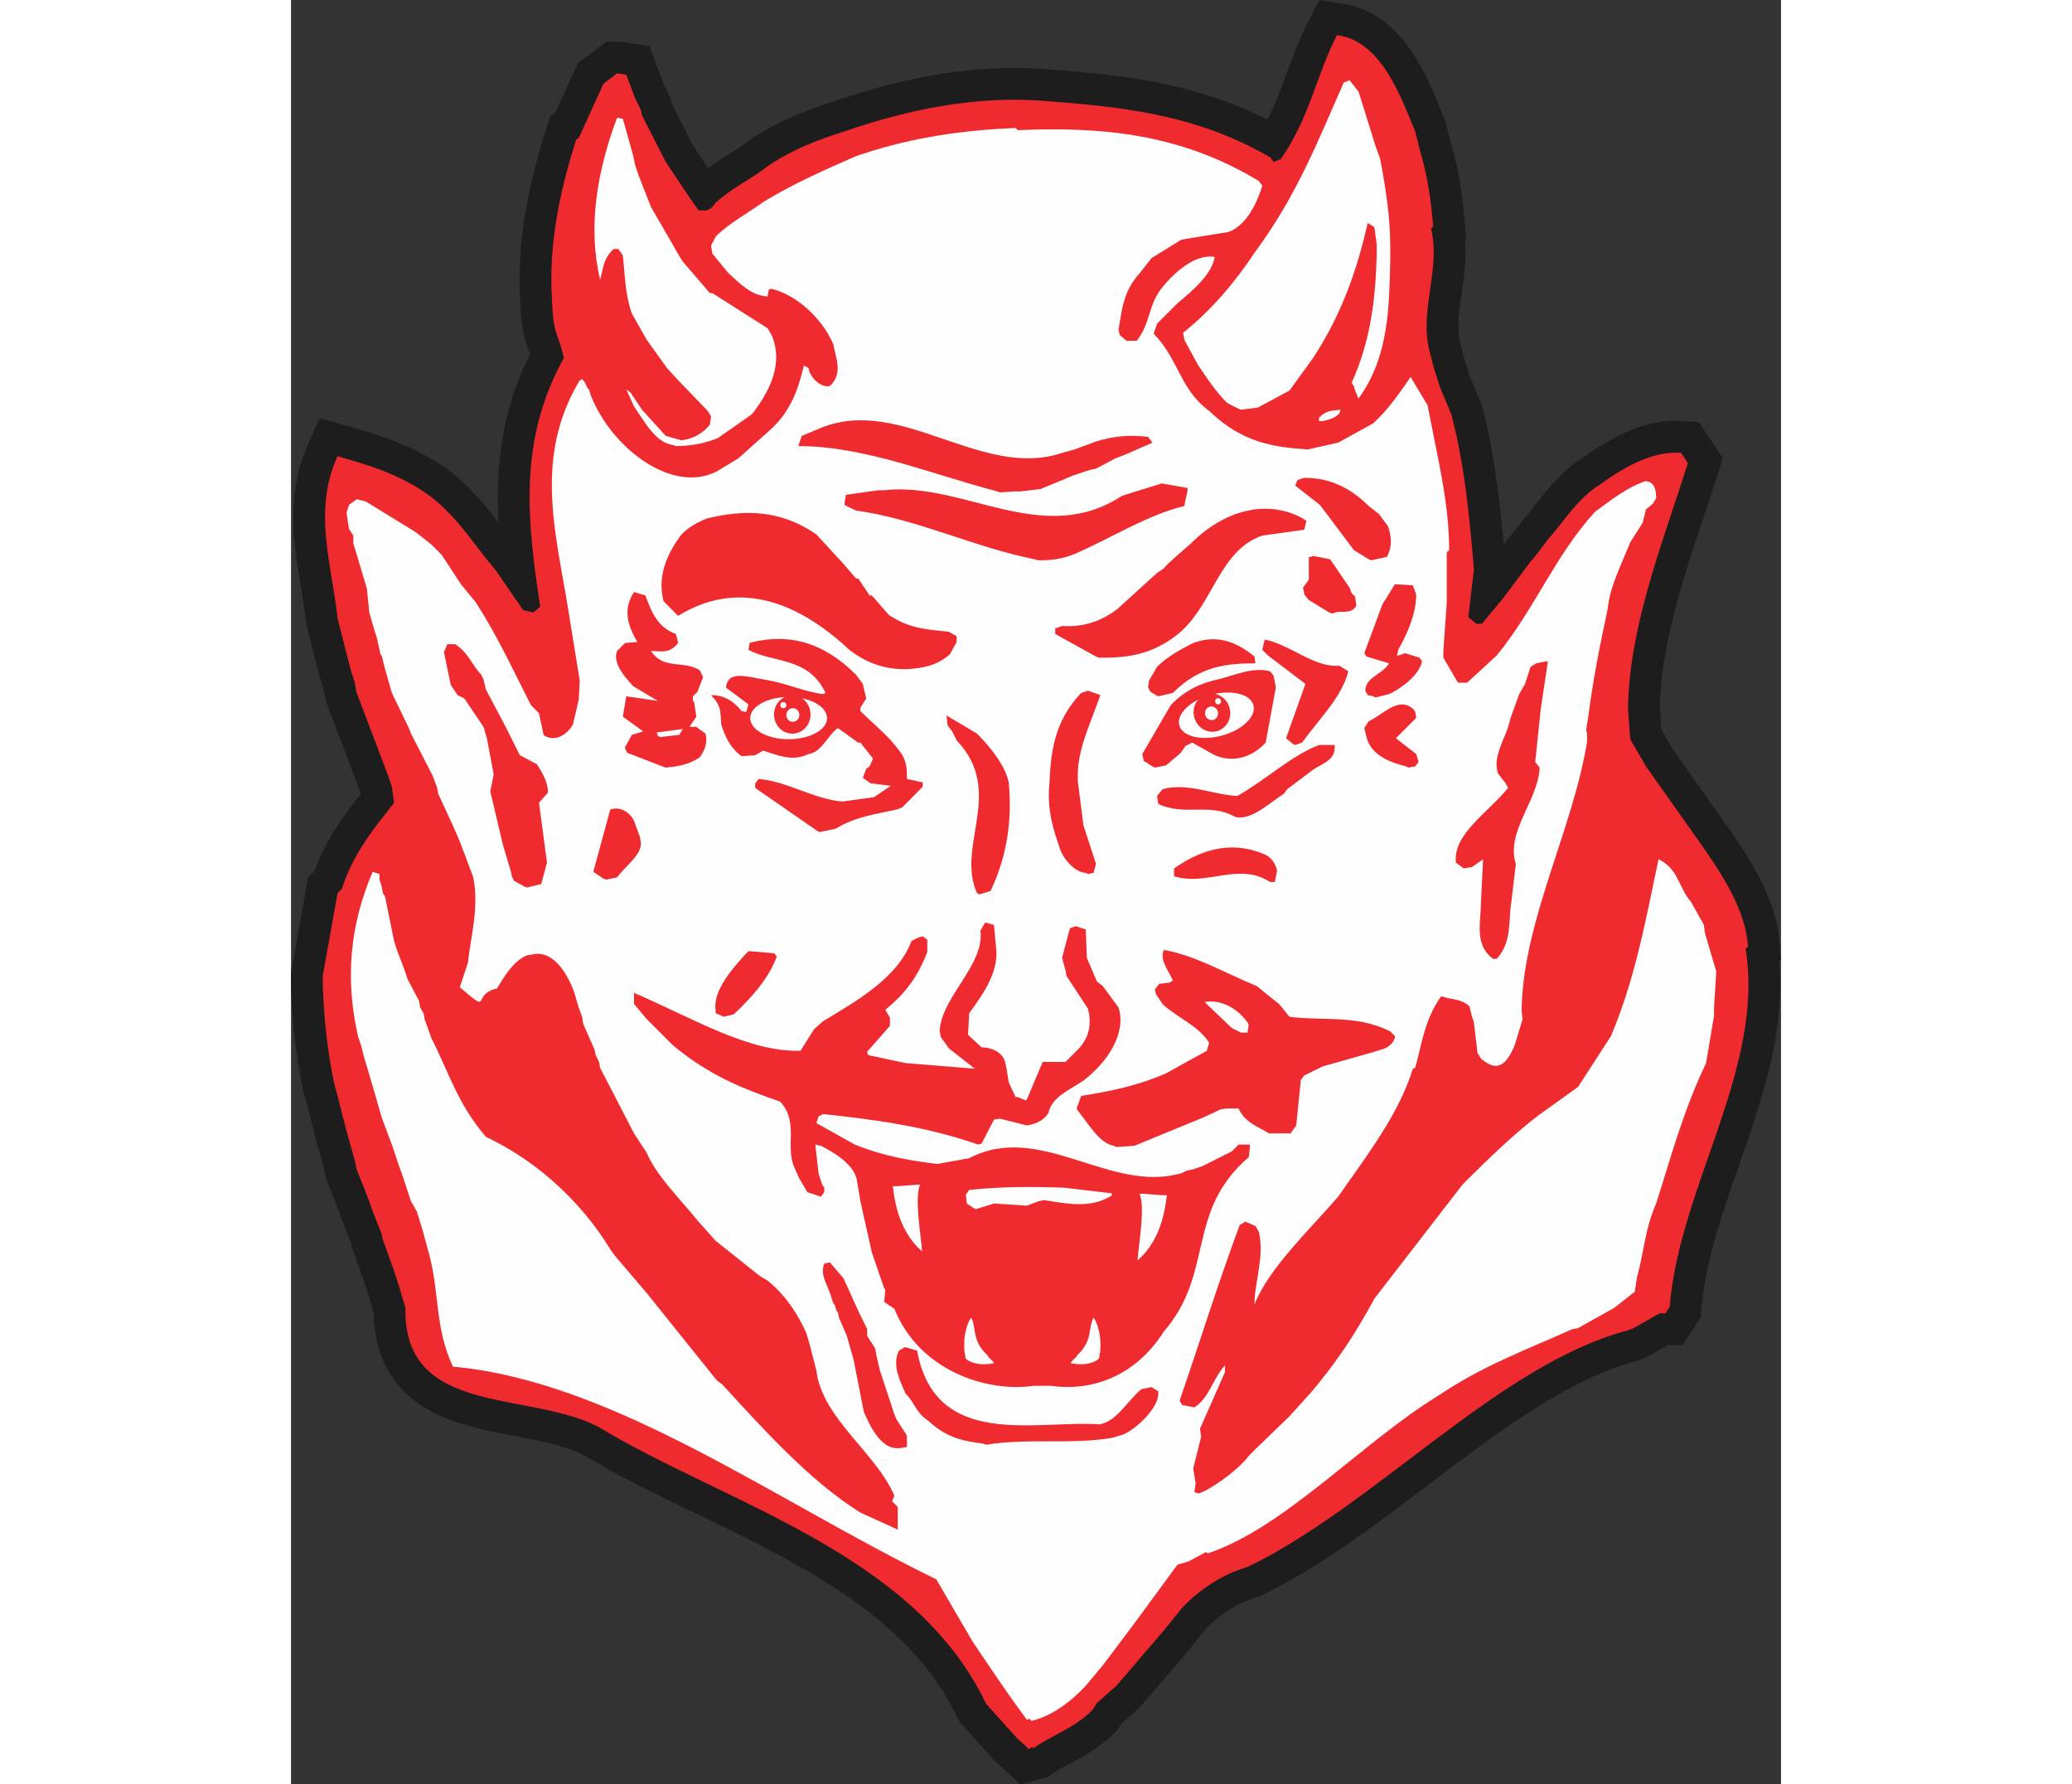
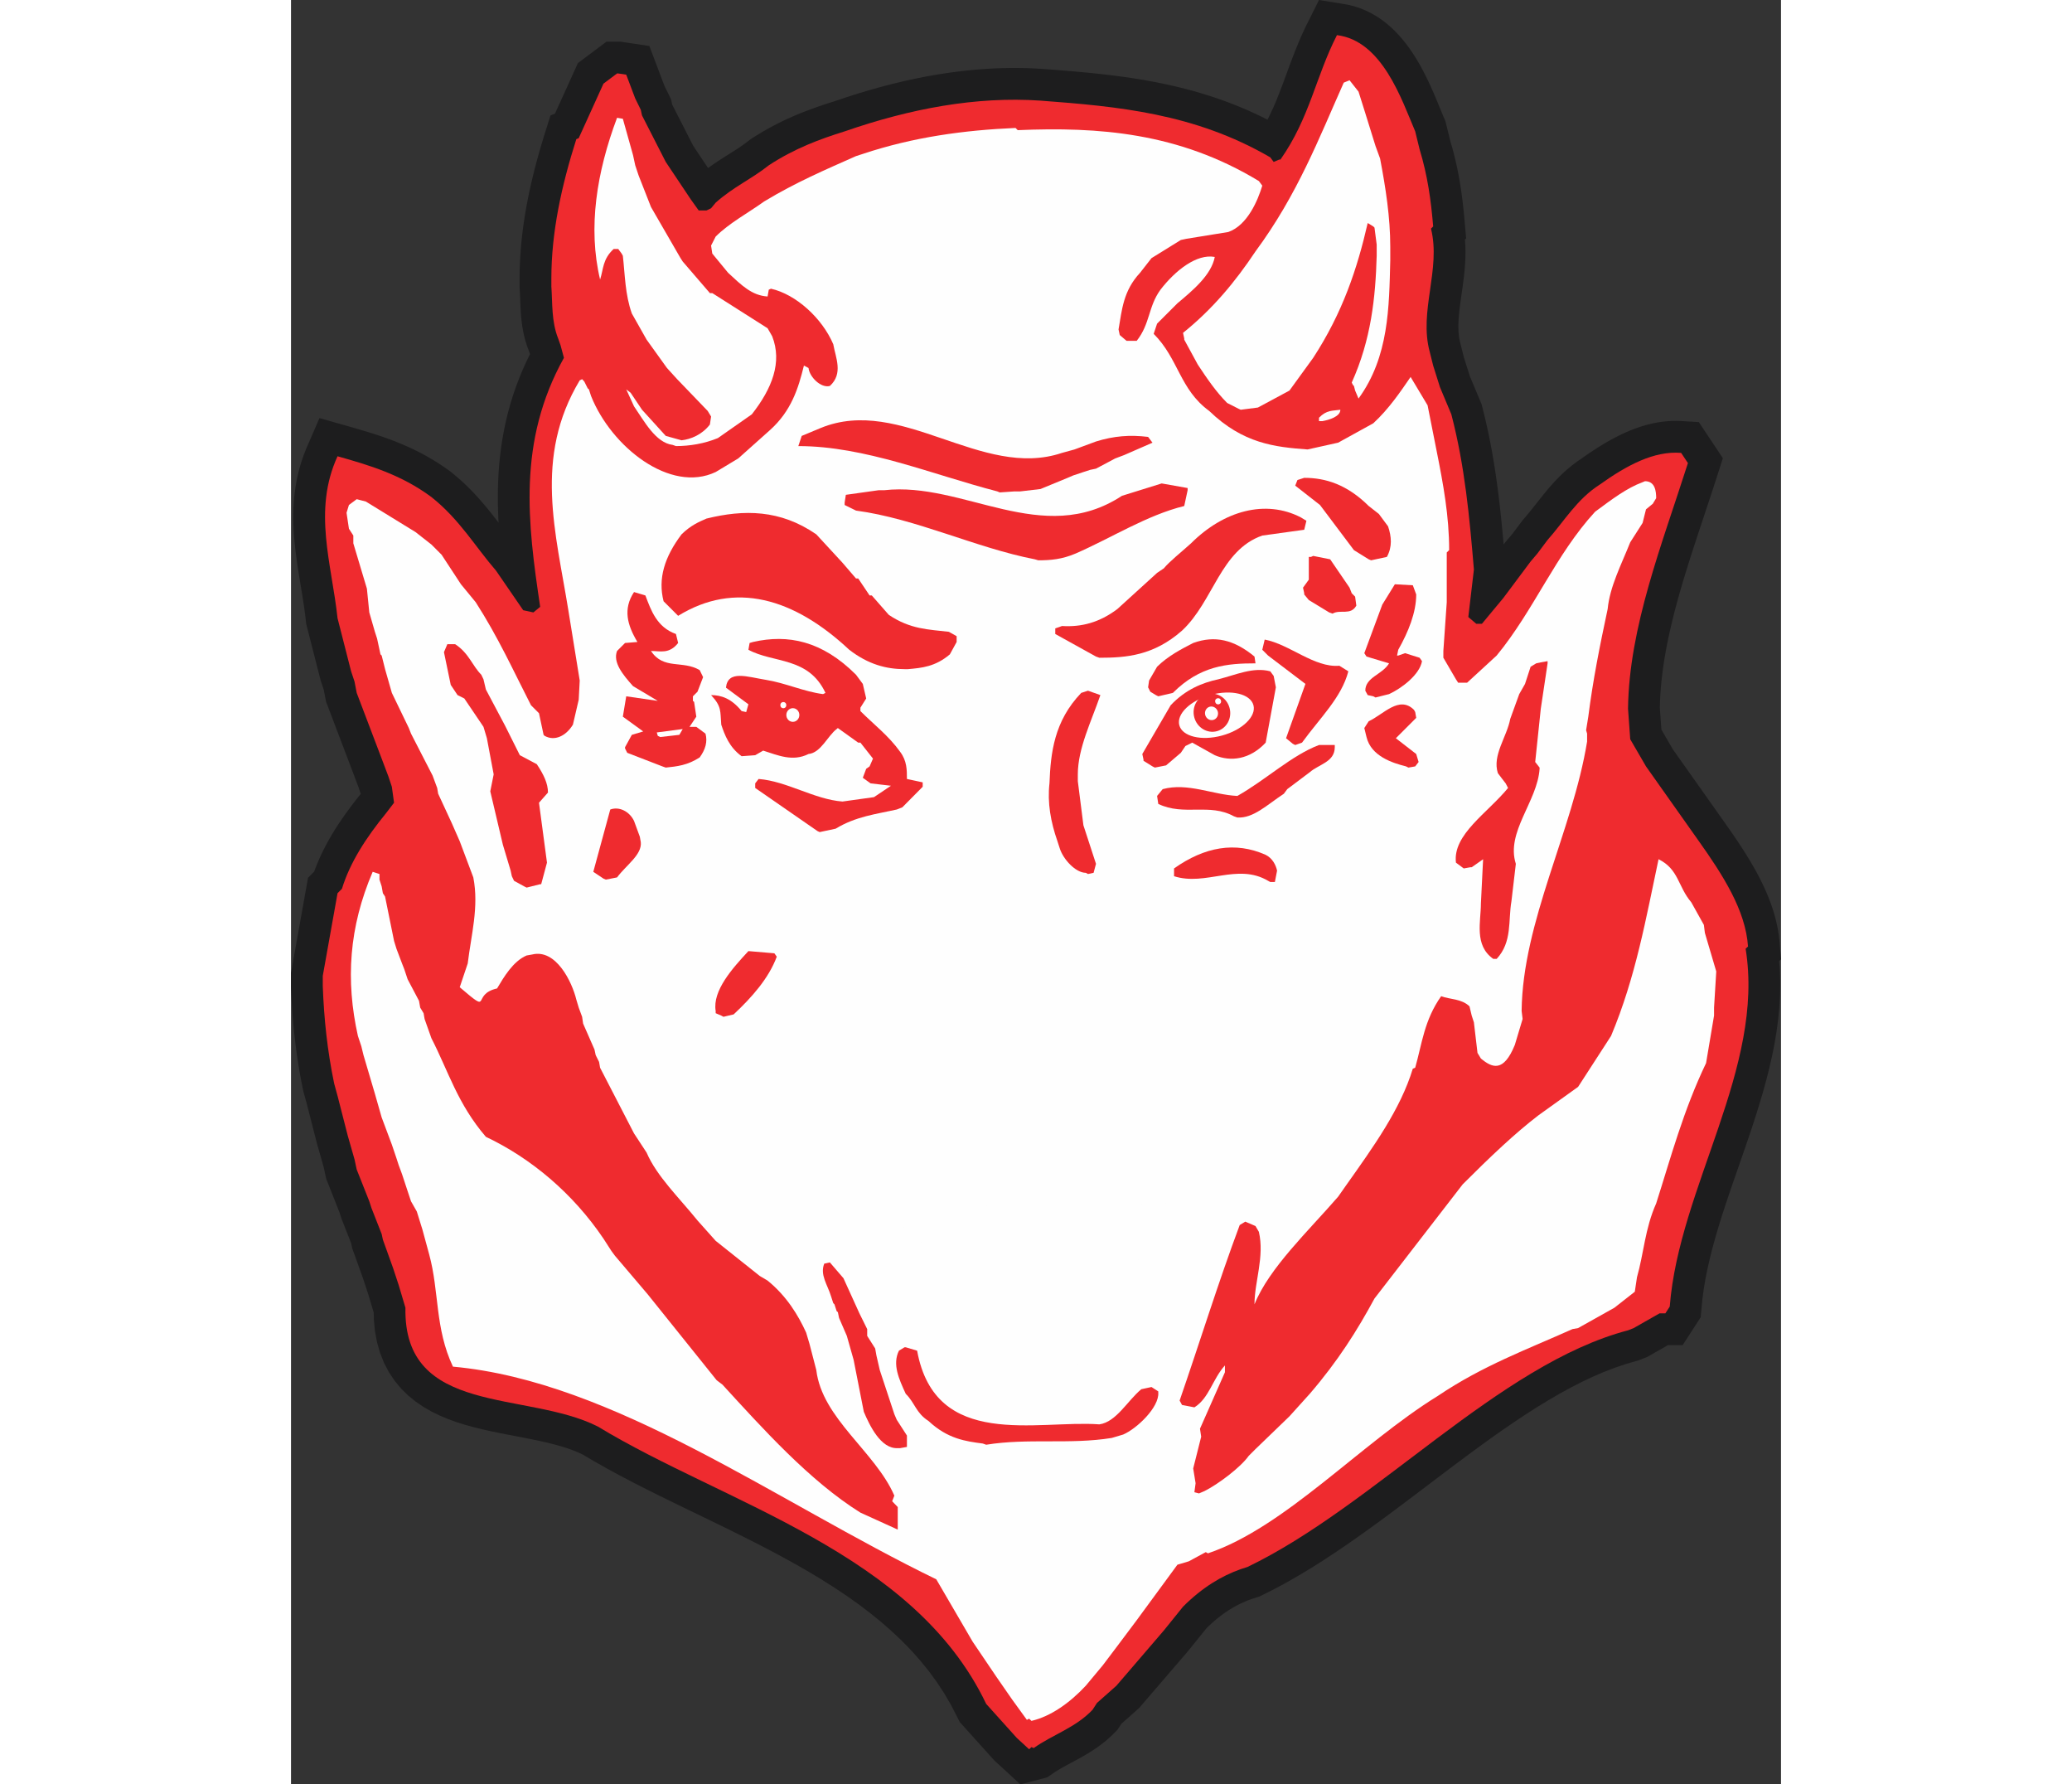
<svg xmlns="http://www.w3.org/2000/svg" xml:space="preserve" width="7.848in" height="6.757in" version="1.1" style="shape-rendering:geometricPrecision; text-rendering:geometricPrecision; image-rendering:optimizeQuality; fill-rule:evenodd; clip-rule:evenodd" viewBox="0 0 7847.73 9396.05">
  <rect x="0" y="0" width="7847.73" height="9396.05" fill="#333333" stroke="none" />
  <defs>
    <style type="text/css">
   
    .fil2 {fill:#FEFEFE}
    .fil0 {fill:#1D1D1E}
    .fil1 {fill:#EF2B2F}
   
  </style>
  </defs>
  <g id="Layer_x0020__x0028_Black_x0020_and_x0020_White_x0029_">
    <g id="_2008404823984">
      <polygon class="fil0" points="3.18,5266.04 2.31,5249.07 1.51,5232.22 0.8,5215.37 -0,5195.58 -0,5123.77 89.68,4622.08 122.1,4589.68 124.02,4584.21 129.82,4568.73 135.87,4553.41 142.12,4538.29 148.63,4523.21 155.4,4508.15 162.42,4493.2 169.61,4478.46 177,4463.82 184.61,4449.29 192.45,4434.77 200.45,4420.43 208.63,4406.18 217.02,4391.99 225.6,4377.84 234.32,4363.86 243.2,4349.93 252.31,4336.02 261.52,4322.27 270.89,4308.57 280.4,4294.97 290.05,4281.39 299.89,4267.84 309.79,4254.43 319.88,4241 330.13,4227.62 340.42,4214.37 350.83,4201.17 361.41,4187.92 367.36,4180.58 355.58,4145.28 321.05,4053.82 309.53,4023.48 184.54,3694.56 172.31,3631.2 156.02,3582.33 80.19,3285.69 75.97,3248.64 72.81,3223.88 69.35,3198.88 65.58,3173.51 61.6,3147.83 57.41,3121.86 53.1,3095.56 48.69,3068.86 44.27,3041.88 39.89,3014.59 35.61,2987.02 31.47,2959.05 27.56,2930.78 23.91,2902.14 20.63,2873.2 17.75,2843.79 15.39,2814.07 13.57,2784.07 12.44,2753.64 12,2722.79 12.41,2691.65 13.69,2660.22 15.94,2628.42 19.26,2596.25 23.74,2563.84 29.42,2531.18 36.42,2498.39 44.75,2465.37 54.56,2432.25 65.83,2399.09 78.66,2365.88 150.02,2201.53 306.66,2246.07 322.57,2250.6 338.57,2255.2 354.74,2259.88 370.98,2264.66 387.28,2269.52 403.82,2274.53 420.41,2279.67 437.14,2284.99 453.96,2290.46 470.78,2296.09 487.76,2301.91 504.85,2307.97 522.02,2314.24 539.29,2320.77 556.61,2327.55 574.04,2334.63 591.49,2341.97 608.97,2349.58 626.55,2357.53 644.2,2365.84 661.83,2374.46 679.47,2383.42 697.18,2392.75 714.96,2402.53 732.65,2412.64 750.39,2423.19 768.11,2434.14 785.9,2445.57 803.61,2457.44 821.24,2469.73 841.32,2484.26 859.93,2499.38 875.73,2512.72 891.05,2526.14 905.91,2539.63 920.35,2553.24 934.34,2566.85 947.9,2580.5 961.01,2594.11 973.84,2607.82 986.29,2621.49 998.3,2635.06 1010.01,2648.57 1021.5,2662.13 1032.64,2675.59 1043.51,2688.93 1054.08,2702.12 1064.47,2715.25 1074.65,2728.27 1084.71,2741.23 1093.11,2752.17 1091.11,2708.97 1089.83,2665.18 1089.36,2621.15 1089.77,2577 1091.08,2532.54 1093.45,2487.88 1096.85,2443.07 1101.41,2398.12 1107.14,2352.92 1114.18,2307.56 1122.5,2262.09 1132.21,2216.49 1143.39,2170.67 1156.1,2124.81 1170.33,2078.92 1186.19,2032.92 1203.71,1986.89 1222.95,1940.86 1243.91,1894.86 1258.78,1864.83 1249.67,1839.06 1242.42,1819.44 1234.69,1794.75 1228.34,1770.58 1223.14,1746.85 1218.99,1723.62 1215.75,1701.16 1213.27,1679.49 1211.34,1658.35 1209.94,1638.09 1208.86,1618.72 1208.03,1600.07 1207.32,1582.21 1206.7,1565.2 1206.02,1549.13 1205.28,1533.96 1203.97,1513 1203.97,1466.15 1204.15,1441.5 1204.66,1416.33 1205.51,1391.23 1206.68,1366.05 1208.18,1341.02 1209.97,1316.04 1212.07,1291.18 1214.44,1266.19 1217.16,1241.3 1220.1,1216.57 1223.34,1191.82 1226.86,1167 1230.65,1142.37 1234.66,1117.84 1238.92,1093.29 1243.45,1068.66 1248.22,1044.16 1253.19,1019.77 1258.39,995.44 1263.8,971.06 1269.45,946.74 1275.25,922.56 1281.27,898.34 1287.5,874.11 1293.91,849.98 1300.45,825.93 1307.21,801.89 1314.12,777.83 1321.2,753.86 1328.39,729.98 1335.75,706.11 1366.44,608.25 1390.27,598.33 1511.1,332.29 1661.5,219.5 1736.07,219.5 1887.5,242.2 1966.71,451.66 2001.76,522.99 2007.79,551.13 2118.46,767.82 2196.7,884.88 2210.9,874.56 2231.35,860.38 2251.15,847.13 2270.35,834.67 2288.94,822.8 2306.85,811.52 2323.97,800.7 2340.31,790.29 2355.94,780.08 2370.89,770.05 2385.09,760.1 2398.67,750.11 2419.57,733.86 2439.43,721.08 2453.86,712.02 2468.26,703.2 2482.69,694.61 2497.06,686.29 2511.29,678.25 2525.57,670.39 2539.88,662.72 2554.18,655.28 2568.4,648.06 2582.44,641.15 2596.52,634.35 2610.64,627.76 2624.52,621.43 2638.35,615.27 2652.36,609.17 2666.33,603.29 2680.01,597.66 2693.66,592.18 2707.31,586.8 2721,581.57 2734.46,576.52 2747.79,571.63 2761.32,566.76 2774.74,562.06 2788.01,557.47 2801.12,553.04 2814.23,548.66 2827.32,544.41 2840.22,540.23 2853.2,536.1 2863.85,532.74 2895.11,522.08 2928.98,510.86 2962.88,499.98 2996.84,489.41 3030.82,479.24 3064.83,469.38 3098.87,459.91 3133,450.76 3167.13,442.03 3201.27,433.69 3235.45,425.73 3269.7,418.16 3303.94,411.02 3338.26,404.28 3372.52,397.98 3406.89,392.08 3441.29,386.64 3475.66,381.64 3510.05,377.11 3544.52,373.02 3578.99,369.41 3613.44,366.27 3647.91,363.62 3682.51,361.45 3717.03,359.81 3751.53,358.66 3786.05,358.03 3820.65,357.91 3855.2,358.35 3889.73,359.3 3924.29,360.83 3958.88,362.89 3998.32,365.89 4036.6,368.86 4075.07,371.96 4113.72,375.19 4152.5,378.62 4191.45,382.27 4230.49,386.19 4269.77,390.4 4309.17,394.97 4348.66,399.89 4388.26,405.24 4428.1,411.02 4468.04,417.34 4508.08,424.16 4548.23,431.56 4588.55,439.58 4628.97,448.29 4669.48,457.67 4710.05,467.78 4750.75,478.67 4791.51,490.39 4832.31,502.94 4873.19,516.4 4914.17,530.77 4955.16,546.16 4996.16,562.53 5037.14,579.93 5078.15,598.39 5119.19,618.01 5143.05,630.11 5147.79,620.93 5156.61,603.05 5165.12,585.08 5173.39,566.91 5181.44,548.48 5189.3,529.87 5196.96,511.19 5204.5,492.19 5211.97,472.91 5219.39,453.47 5226.73,433.83 5234.1,413.88 5241.53,393.65 5249.06,373.16 5256.68,352.45 5264.46,331.49 5272.43,310.25 5280.68,288.73 5289.16,267.03 5298.01,245.04 5307.19,222.83 5316.78,200.4 5326.81,177.8 5337.33,154.93 5348.41,131.85 5414.55,0 5564.24,24.4 5597.85,32.57 5630.11,43.04 5661.08,55.66 5690.54,70.23 5718.39,86.43 5744.58,104.04 5769.31,122.87 5792.53,142.79 5814.27,163.45 5834.61,184.79 5853.74,206.65 5871.69,229.01 5888.55,251.6 5904.39,274.43 5919.41,297.51 5933.55,320.69 5946.87,343.78 5959.47,366.85 5971.44,389.8 5982.76,412.59 5993.5,435.02 6003.65,457.07 6013.36,478.78 6022.56,500.01 6031.27,520.48 6039.56,540.36 6047.48,559.47 6054.97,577.72 6062.05,594.91 6068.73,610.97 6080.58,638.93 6105.92,742.58 6108.73,752.04 6112.88,766.27 6116.84,780.45 6120.72,794.65 6124.41,808.9 6127.97,822.88 6131.4,836.96 6134.73,851.1 6137.88,865.13 6140.91,879.05 6143.78,892.85 6146.58,906.7 6149.26,920.66 6151.81,934.42 6154.22,948.03 6156.6,961.83 6158.83,975.63 6160.96,989.18 6163,1002.85 6164.97,1016.5 6166.82,1030.13 6168.59,1043.6 6170.28,1057.1 6171.92,1070.63 6173.48,1084.26 6174.93,1097.7 6176.34,1111.03 6177.72,1124.6 6179.01,1138.08 6180.25,1151.4 6181.44,1164.79 6189.34,1255.51 6182.94,1261.92 6183.91,1272.15 6185.36,1298.39 6185.93,1324.06 6185.69,1349.25 6184.8,1373.93 6183.3,1398.15 6181.37,1421.71 6179.06,1444.79 6176.45,1467.41 6173.63,1489.43 6170.74,1510.93 6167.76,1531.98 6164.82,1552.53 6161.93,1572.64 6159.23,1592.13 6156.73,1611.05 6154.49,1629.55 6152.53,1647.52 6150.94,1664.85 6149.72,1681.73 6148.91,1698.06 6148.53,1713.78 6148.61,1728.91 6149.15,1743.49 6150.19,1757.6 6151.7,1771.13 6153.72,1784.16 6156.27,1796.87 6160.33,1813.1 6177,1879.75 6208.91,1981.19 6270.65,2128.47 6280.45,2166.91 6287.12,2194.11 6293.49,2221.25 6299.61,2248.31 6305.44,2275.32 6311.05,2302.27 6316.4,2329.12 6321.51,2355.95 6326.4,2382.78 6331.05,2409.44 6335.5,2436.04 6339.78,2462.66 6343.82,2489.2 6347.73,2515.63 6351.42,2542.04 6355.01,2568.44 6358.38,2594.78 6361.64,2620.99 6364.76,2647.27 6367.75,2673.44 6370.61,2699.56 6373.39,2725.64 6376.05,2751.69 6378.64,2777.73 6381.12,2803.72 6383.55,2829.63 6385.92,2855.52 6386.96,2867.17 6398.04,2852.34 6433.88,2810.17 6487.96,2738.06 6507.18,2715.85 6521.43,2698.74 6535.94,2680.79 6550.76,2662.08 6566.06,2642.69 6581.93,2622.62 6598.52,2601.95 6615.98,2580.8 6634.36,2559.32 6653.92,2537.53 6674.77,2515.66 6697.03,2493.84 6720.83,2472.25 6746.29,2451.09 6773.48,2430.58 6797.47,2414.32 6810.04,2405.44 6824.63,2395.29 6839.24,2385.31 6854.03,2375.41 6868.88,2365.7 6883.85,2356.12 6898.98,2346.7 6914.18,2337.48 6929.58,2328.42 6945.11,2319.57 6960.7,2311 6976.56,2302.58 6992.6,2294.45 7008.7,2286.62 7025.03,2279.07 7041.58,2271.79 7058.36,2264.84 7075.35,2258.25 7092.45,2252.08 7109.9,2246.23 7127.51,2240.86 7145.28,2235.92 7163.33,2231.48 7181.66,2227.51 7200.23,2224.1 7218.92,2221.25 7237.84,2219.01 7257.02,2217.38 7276.43,2216.44 7295.87,2216.2 7315.45,2216.65 7414.94,2222.68 7541.58,2412.67 7503.88,2530.07 7490.61,2570.87 7477.26,2611.55 7463.84,2652.14 7450.37,2692.67 7436.94,2733.07 7423.55,2773.33 7410.28,2813.49 7397.11,2853.59 7384.1,2893.53 7371.31,2933.36 7358.74,2973.07 7346.45,3012.66 7334.47,3052.09 7322.84,3091.39 7311.59,3130.58 7300.71,3169.63 7290.33,3208.47 7280.41,3247.17 7271.01,3285.74 7262.14,3324.16 7253.85,3362.34 7246.2,3400.32 7239.16,3438.2 7232.8,3475.86 7227.15,3513.29 7222.23,3550.56 7218.05,3587.61 7214.66,3624.47 7212.08,3661.1 7210.33,3697.48 7209.62,3727.68 7217.83,3841.97 7277.7,3945.05 7547.81,4326.9 7560.22,4344.45 7572.79,4362.32 7585.32,4380.32 7597.81,4398.47 7610.15,4416.62 7622.43,4434.89 7634.6,4453.3 7646.68,4471.89 7658.59,4490.59 7670.33,4509.42 7681.85,4528.37 7693.2,4547.47 7704.33,4566.75 7715.19,4586.15 7725.81,4605.75 7736.16,4625.57 7746.18,4645.57 7755.87,4665.74 7765.17,4686.09 7774.15,4706.71 7782.69,4727.55 7790.78,4748.53 7798.43,4769.81 7805.64,4791.46 7812.24,4813.24 7818.32,4835.25 7823.8,4857.57 7828.67,4880.14 7832.86,4903 7836.35,4926.06 7839.09,4949.37 7847.73,5051.93 7837.87,5060.97 7841.4,5103.41 7843.64,5170.18 7842.83,5236.53 7839.14,5302.38 7832.86,5367.67 7824.21,5432.37 7813.46,5496.59 7800.78,5560.25 7786.43,5623.34 7770.62,5685.92 7753.54,5748.04 7735.38,5809.66 7716.4,5870.8 7696.73,5931.49 7676.57,5991.79 7656.07,6051.6 7635.5,6110.99 7614.95,6169.94 7594.65,6228.51 7574.73,6286.61 7555.43,6344.25 7536.86,6401.43 7519.21,6458.21 7502.59,6514.44 7487.24,6570.19 7473.23,6625.38 7460.77,6680.04 7449.95,6734.08 7440.95,6787.54 7433.84,6840.41 7424.54,6936.59 7329.78,7083.03 7252.55,7083.03 7143.91,7144.86 7096,7163.68 7028.44,7183.16 6971.8,7202.34 6914.63,7224.38 6856.95,7249.26 6798.75,7276.73 6740.14,7306.73 6681.13,7339.04 6621.74,7373.61 6561.95,7410.17 6501.91,7448.59 6441.57,7488.69 6380.95,7530.33 6320.04,7573.29 6258.9,7617.41 6197.56,7662.49 6135.96,7708.39 6074.11,7754.88 6012.05,7801.81 5949.76,7848.97 5887.21,7896.22 5824.42,7943.34 5761.37,7990.18 5698.02,8036.54 5634.4,8082.25 5570.39,8127.11 5506.06,8170.93 5441.35,8213.56 5376.18,8254.82 5310.54,8294.46 5244.42,8332.32 5177.75,8368.19 5101.57,8406.38 5056.88,8420.84 5043.28,8425.85 5028.66,8431.7 5014.11,8438 4999.49,8444.84 4984.79,8452.22 4970.13,8460.13 4955.4,8468.63 4940.5,8477.82 4925.49,8487.67 4910.46,8498.17 4895.21,8509.48 4879.8,8521.6 4864.26,8534.5 4848.63,8548.24 4832.76,8562.95 4822.34,8573.13 4726.01,8692.52 4545.51,8902.74 4466.58,8994.43 4373.22,9077.22 4352.78,9108.81 4319.74,9141.74 4295.35,9163.51 4270.71,9183.32 4246.1,9201.35 4221.81,9217.65 4198,9232.55 4174.82,9246.21 4152.36,9258.87 4130.61,9270.72 4090.78,9292.11 4071.66,9302.59 4054.12,9312.5 4037.81,9322.18 4022.7,9331.71 3982.07,9359.41 3841.5,9396.05 3703.3,9268.99 3522.51,9068.11 3477.06,8979.37 3440.62,8916.87 3401.19,8856.83 3358.88,8799.09 3313.7,8743.45 3265.85,8689.81 3215.36,8638.07 3162.37,8588.12 3106.93,8539.77 3049.26,8493.01 2989.49,8447.75 2927.71,8403.88 2864.1,8361.29 2798.81,8319.91 2732.04,8279.64 2663.88,8240.37 2594.57,8201.98 2524.25,8164.43 2453.14,8127.55 2381.34,8091.28 2309.06,8055.42 2236.46,8019.95 2163.73,7984.68 2090.95,7949.52 2018.41,7914.3 1946.21,7878.91 1874.53,7843.21 1803.5,7807.07 1733.32,7770.3 1664.13,7732.79 1596.11,7694.36 1537.9,7659.91 1513.19,7648.27 1483.62,7636.26 1451.72,7625 1417.69,7614.47 1381.77,7604.62 1344.17,7595.39 1305.15,7586.64 1264.78,7578.27 1223.35,7570.09 1181.03,7561.97 1138.02,7553.69 1094.4,7545.1 1050.39,7535.93 1006.05,7526 961.59,7515 917.06,7502.71 872.57,7488.73 828.29,7472.78 784.42,7454.46 741.04,7433.35 698.47,7408.94 657.12,7380.85 617.49,7348.64 580.18,7312.06 546.01,7270.95 515.69,7225.59 489.84,7176.23 468.84,7123.32 452.97,7067.28 442.14,7008.51 436.3,6947.07 435.73,6911.97 407.23,6816.45 379.24,6731.43 322.57,6573.66 316.77,6546.6 266.27,6417.88 254.8,6382.39 185.44,6207.35 172.11,6145.62 137.26,6023.58 83.41,5813.45 64.42,5744.19 59.93,5722.13 56.57,5705.1 53.3,5688.14 50.11,5671.07 47.05,5654.01 44.1,5637.09 41.26,5620.19 38.48,5603.17 35.84,5586.2 33.29,5569.34 30.85,5552.44 28.49,5535.56 26.26,5518.72 24.09,5501.93 22.02,5485.1 20.02,5468.14 18.17,5451.25 16.37,5434.51 14.7,5417.74 13.06,5400.87 11.56,5384.02 10.1,5367.28 8.74,5350.4 7.47,5333.51 6.28,5316.63 5.18,5299.82 4.15,5282.97 " />
      <path class="fil1" d="M3887.59 9211.08l-65.18 -59.94 -160.89 -178.75c-381.69,-799.14 -1377.47,-1054.66 -2045.17,-1460.54 -375.38,-190.32 -1025.21,-53.62 -1013.65,-625.65l-35.75 -119.87 -29.44 -89.37 -53.62 -149.32 -6.31 -29.44 -53.62 -136.69 -11.57 -35.75 -66.24 -167.19 -11.57 -53.62 -35.75 -125.12 -53.64 -209.25 -17.87 -65.19c-35.75,-172.44 -53.62,-339.64 -59.93,-513.13l0 -53.62 77.81 -435.33 23.14 -23.13c42.06,-137.75 126.18,-268.14 233.43,-399.58l41.01 -53.62 -11.57 -84.12 -17.87 -53.62 -35.75 -94.64 -11.57 -30.49 -119.86 -315.45 -11.57 -59.93 -17.87 -53.62 -71.51 -279.7c-30.49,-286.01 -131.43,-566.76 0,-852.77 167.19,47.32 333.33,95.68 494.22,214.51 149.31,118.82 227.12,256.57 340.68,388l143.01 208.2 53.62 11.56 35.75 -29.43c-66.25,-441.63 -119.87,-870.65 125.12,-1311.23l-17.87 -66.24 -12.61 -35.76c-35.75,-89.37 -29.44,-185.06 -35.75,-274.43l0 -41.01c0,-245 53.62,-488.95 131.43,-733.95l12.62 -5.26 130.39 -287.05 71.5 -53.62c6.31,0 6.31,0 6.31,0l42.07 6.31 47.32 125.12 29.43 59.94 6.32 29.44 125.12 245 131.44 196.62 42.06 58.89 41.01 0 24.18 -11.57 24.18 -29.43c94.64,-84.12 190.33,-125.14 279.7,-196.64 136.69,-89.37 268.14,-137.75 399.57,-178.76 345.95,-119.87 691.89,-185.07 1031.53,-161.93 404.83,30.5 810.7,66.25 1210.28,298.62l17.87 24.19 29.44 -12.62c6.31,0 6.31,0 6.31,0 154.57,-219.76 185.07,-435.32 297.58,-655.08 238.69,29.43 340.68,339.62 412.18,506.82l23.14 94.64c42.07,137.75 59.94,268.14 71.5,405.88l-11.56 11.57c53.62,214.5 -65.19,435.32 -6.32,649.83l17.87 71.5 35.76 113.57 59.93 143c71.5,274.44 95.68,542.58 118.82,817.02l-29.44 250.26 42.06 35.75 29.44 0 113.57 -136.69 143 -191.37 35.75 -42.07 53.64 -71.5c89.37,-100.94 154.57,-214.51 274.44,-291.26 143,-102 286.01,-178.76 429.01,-167.19l35.75 53.62c-136.69,429.01 -310.19,864.34 -315.45,1293.35l11.57 160.87 83.07 143.01 274.44 388.01c131.44,185.06 250.26,370.12 262.88,560.44l-12.62 11.57c102,626.7 -351.2,1258.65 -399.57,1884.3l-23.14 35.75 -30.5 0 -136.69 77.81 -29.44 11.57c-680.31,178.76 -1335.4,924.27 -2004.16,1246.03l-35.75 11.57c-100.94,35.75 -201.89,95.69 -303.89,197.68l-100.94 125.14 -178.76 208.19 -71.5 83.07 -102 90.43 -23.13 35.75c-89.39,94.64 -209.25,130.39 -310.19,201.9l-11.57 -5.26 -12.62 11.57z" />
      <path class="fil2" d="M3876.03 9056.5l-77.82 -107.25 -83.07 -119.87 -125.12 -185.07 -191.37 -328.07c-846.46,-411.13 -1699.23,-1043.09 -2545.69,-1119.85 -95.68,-202.94 -71.5,-394.31 -125.12,-590.94l-35.75 -131.44 -29.44 -94.64 -30.5 -53.62 -17.87 -53.62 -29.44 -89.37 -17.87 -48.37 -11.57 -35.75 -24.18 -71.5 -53.62 -143.01 -35.75 -125.12 -59.93 -202.94 -11.57 -47.32 -17.87 -53.62c-65.19,-292.32 -47.32,-572.02 77.81,-864.34l35.75 11.57 0 29.44 11.57 35.75 6.31 35.75 11.57 17.87 47.32 233.43 12.61 41.01 29.44 77.82 11.57 29.44 17.87 53.62 59.94 113.56 6.31 35.75 17.87 29.44 5.26 30.5 35.75 100.94c89.37,173.5 137.74,345.94 287.05,519.44 237.65,112.51 458.45,297.58 619.34,536.27l42.06 65.19 17.87 24.18 172.45 202.94 363.82 453.19 30.49 23.14c208.2,227.12 458.47,506.83 726.59,674.02l196.64 89.37 0 -118.82 -29.44 -30.5 11.57 -29.44c-100.94,-232.37 -380.65,-405.88 -411.13,-661.4l-35.75 -137.75 -17.89 -59.93c-41,-89.37 -100.93,-190.33 -202.93,-273.39l-41.01 -24.19 -232.39 -185.07 -95.68 -107.25c-95.69,-118.82 -214.51,-232.39 -268.14,-357.51l-66.25 -100.94 -178.75 -345.94 -5.26 -30.5 -17.87 -35.75 -6.31 -29.44 -59.93 -136.69 -5.26 -35.75 -17.87 -48.37 -12.62 -42.06c-23.13,-94.64 -107.25,-268.14 -232.37,-237.64l-29.44 5.25c-71.5,30.5 -119.87,113.57 -155.62,173.5 -140.75,31.99 -21.02,143.67 -196.64,-6.31l42.07 -125.12c17.87,-149.32 59.93,-297.58 29.44,-453.2l-71.51 -190.32 -42.06 -95.69 -71.5 -154.57 -5.26 -30.49 -24.18 -65.19 -113.57 -220.82 -11.56 -29.44 -89.39 -185.07 -35.75 -125.12 -17.87 -71.5c-6.31,-6.32 -6.31,-6.32 -6.31,-6.32l-17.87 -83.07 -11.57 -35.75 -29.44 -102 -12.61 -125.12 -71.51 -238.69 0 -41.01 -23.13 -35.75 -12.62 -84.11 12.62 -41.01 41.01 -30.5 48.36 12.62 261.83 160.87 83.07 65.19 53.62 53.64 102 155.61 77.81 94.64c118.82,185.07 196.64,357.51 291.27,542.58l42.06 42.06 24.18 113.57c5.26,5.26 5.26,5.26 5.26,5.26 53.62,30.49 113.56,0 149.31,-58.89l30.5 -131.44 5.25 -100.94 -59.93 -370.12c-65.19,-405.88 -184.01,-804.41 59.93,-1210.28 12.62,-6.32 12.62,-6.32 12.62,-6.32 11.57,12.62 11.57,12.62 11.57,12.62l17.87 35.75c6.31,5.25 6.31,5.25 6.31,5.25l11.57 35.75c107.25,268.14 417.44,513.14 656.13,399.58l118.82 -71.5 167.19 -149.32c112.51,-100.94 149.32,-219.76 178.76,-339.64l24.18 12.62c5.26,47.32 65.19,107.25 112.51,94.63 71.5,-65.19 30.49,-148.26 17.87,-219.76 -58.89,-137.75 -196.64,-262.87 -328.07,-292.32 -11.57,5.26 -11.57,5.26 -11.57,5.26l-6.31 35.75c-83.07,-5.26 -136.7,-58.89 -208.2,-125.14l-53.62 -65.19 -29.44 -35.75 -6.31 -42.06 24.18 -47.32c71.51,-71.5 172.45,-125.12 255.52,-185.07 167.18,-100.94 322.8,-167.19 483.69,-238.69l35.75 -11.57c268.14,-89.37 536.27,-125.12 804.39,-136.69l11.57 11.57c423.76,-17.87 847.51,11.57 1270.21,268.14l17.89 24.18c-23.14,76.76 -77.82,208.2 -178.76,243.95l-220.82 35.75 -29.44 6.31 -154.57 95.69 -59.93 76.75c-89.39,95.69 -95.69,196.64 -113.57,298.63l6.31 29.43 35.75 30.5 53.62 0c71.51,-90.43 59.94,-179.8 125.14,-269.18 77.81,-100.96 190.32,-190.33 286.01,-172.45 -17.87,95.69 -118.82,178.76 -196.64,243.95l-107.25 107.25 -17.87 53.62c131.43,131.44 136.69,292.32 292.32,405.88 178.75,172.44 345.94,190.32 518.38,202.94l160.89 -35.75 185.07 -102c83.07,-76.76 143,-166.14 196.62,-243.94l89.39 149.31 47.32 238.69c35.75,178.76 66.24,344.9 66.24,523.65l-12.61 12.62 0 261.82 -17.87 256.57 0 35.75 66.24 113.57 11.57 17.87 47.32 0 155.62 -143c196.62,-238.69 310.19,-531.01 518.38,-757.09 89.39,-66.25 167.19,-125.12 250.26,-155.62 12.62,-5.25 12.62,-5.25 12.62,-5.25 53.62,0 58.88,53.62 58.88,89.37l-17.87 29.44 -35.75 29.43 -17.87 71.51 -65.19 102c-47.32,118.82 -107.25,232.37 -118.82,351.19 -42.06,196.64 -77.81,376.44 -102,566.77l-11.57 71.5 5.26 17.87 0 42.06c-76.76,471.08 -339.64,947.41 -344.89,1418.47l5.25 42.07 -41.01 136.69c-59.58,146.28 -119.17,121.14 -178.75,71.5l-17.87 -29.44 -18.93 -160.87 -11.57 -35.75 -11.57 -48.37c-42.06,-41.01 -101.99,-35.75 -149.31,-53.62 -89.39,126.18 -100.94,251.3 -136.7,376.44l-12.61 5.25c-65.19,214.51 -208.19,412.19 -351.2,614.08l-42.06 59.94c-154.57,178.75 -363.82,375.38 -440.58,566.76 0,-119.87 53.62,-250.26 23.13,-381.69l-17.87 -30.5 -53.62 -23.13 -29.44 17.87c-113.56,303.87 -209.25,614.08 -316.5,924.27l12.61 23.13 65.19 12.62c77.82,-48.37 95.69,-149.32 160.89,-220.82l0 35.75 -131.44 297.58 6.32 42.06 -42.07 167.19 12.62 77.81 -6.32 47.32 24.19 6.31 29.44 -12.61c71.5,-35.75 190.32,-125.14 232.37,-185.07l35.75 -35.75 178.76 -172.44 107.25 -118.82c149.32,-173.5 250.26,-334.38 340.69,-501.58l464.76 -601.45c143.01,-143.01 274.44,-268.14 399.58,-363.83l208.19 -149.31 173.5 -268.14c130.39,-310.19 184.01,-620.38 250.26,-930.57 107.25,53.62 100.94,143 172.44,227.12l66.25 118.82 5.25 42.06 59.94 202.94 -11.57 190.32 0 42.07 -42.06 250.25c-119.87,250.26 -185.07,495.26 -262.88,739.21 -58.88,131.44 -65.19,262.87 -100.94,388.01l-11.56 76.75 -107.26 84.12 -191.37 107.25 -29.44 5.26c-238.69,107.25 -471.07,191.37 -709.76,352.26 -405.88,250.25 -804.41,691.88 -1210.28,828.58l-11.57 -6.31 -89.39 48.37 -59.93 17.87 -214.51 292.32 -107.25 143 -71.5 94.64 -89.37 107.25c-84.12,90.43 -185.07,161.93 -286.01,185.07l-12.62 -11.57 -11.56 6.31z" />
      <path class="fil1" d="M3195.71 7625.41c-89.37,5.25 -148.26,-119.87 -178.76,-191.38l-53.62 -273.39 -35.75 -126.18 -41 -94.64 -6.32 -30.49c-6.31,-5.26 -6.31,-5.26 -6.31,-5.26l-11.57 -35.75c-6.31,-6.31 -6.31,-6.31 -6.31,-6.31l-11.57 -35.76c-17.87,-59.93 -59.93,-113.56 -35.75,-172.44l29.44 -6.31 71.5 83.07 84.12 185.07 41 83.07 0 35.75 42.07 66.25 6.31 35.75 17.87 77.81 76.76 232.39 12.61 29.44 53.64 83.07c0,6.31 0,6.31 0,6.31l0 53.62 -35.75 6.32 -12.62 0z" />
      <path class="fil1" d="M3643.65 7601.22c-89.37,-11.57 -185.07,-24.18 -286.01,-118.82 -66.25,-42.06 -71.5,-95.68 -119.87,-143 -35.75,-77.82 -71.5,-155.62 -35.75,-227.13l29.44 -17.87c6.31,0 6.31,0 6.31,0l59.94 17.87c95.68,524.7 631.95,363.83 960.02,388.01 89.37,-12.61 148.26,-125.12 220.82,-185.07l53.62 -11.56 35.75 23.13c0,6.31 0,6.31 0,6.31 5.26,77.82 -113.57,190.33 -185.07,220.82l-59.93 17.87c-220.82,35.75 -440.58,0 -661.4,35.75l-17.87 -6.31z" />
-       <path class="fil1" d="M3911.78 7297.34c-245,35.75 -602.52,-77.81 -733.95,-405.87l-53.62 -35.76 6.31 -65.19c-6.31,-6.31 -6.31,-6.31 -6.31,-6.31l-65.19 -190.32 -59.94 -268.14 -17.87 -107.25c-11.57,-84.12 -118.82,-149.32 -190.32,-185.07l-29.44 -6.31 17.87 155.62 17.87 53.62 11.57 17.87 0 23.14 -17.87 24.18 -71.5 -24.18 -42.07 -71.51 -24.18 -53.62c-53.62,-112.51 24.18,-243.95 -76.76,-351.2 -191.37,-66.24 -375.38,-137.75 -566.76,-298.62l-136.69 -136.69 -59.93 -71.51c-6.32,-6.31 -6.32,-6.31 -6.32,-6.31l0 -59.93c316.02,136.75 606.99,313.86 876.96,304.94l71.5 -113.57 47.32 -42.06c167.18,-100.96 393.26,-226.08 465.81,-422.72l35.75 -17.87 23.14 -6.31 24.18 17.87 0 65.19c-53.62,137.75 -119.87,220.82 -220.82,303.89l24.18 42.07 0 42.06 -119.87 136.69c0,6.31 0,6.31 0,6.31 6.32,11.57 6.32,11.57 6.32,11.57l196.62 42.06 363.83 29.44 -136.7 -107.25 -42.06 -58.89 -6.31 -30.49c6.31,-178.76 238.69,-351.2 214.5,-529.96l24.19 -42.06c6.31,0 6.31,0 6.31,0l41.01 11.57 12.61 137.75c5.26,112.51 -59.93,214.5 -143,327.01l-6.31 113.57 71.5 66.25c47.32,0 113.56,23.13 125.12,83.06l6.31 29.44 11.57 71.51 35.75 77.81c11.57,0 11.57,0 11.57,0l42.06 17.87c6.32,-6.31 6.32,-6.31 6.32,-6.31l83.06 -196.64 119.87 0 71.51 -71.5c58.88,-65.19 65.19,-136.69 47.32,-208.19l-113.57 -173.5 -5.26 -29.44 -17.87 -65.19 41.01 -155.62 30.49 -11.57 53.64 17.87 5.25 149.32 53.62 125.12 30.5 23.14 83.07 113.56c42.06,131.44 -53.62,286.01 -190.32,388.01 -71.51,47.32 -160.89,83.07 -178.76,166.14 -30.5,48.36 -77.81,59.93 -113.56,66.25l-143.01 -35.76 -30.49 5.26 -65.19 126.18 -17.87 5.26c-274.44,-95.69 -542.58,-131.44 -817.02,-160.89 -11.57,6.31 -11.57,6.31 -11.57,6.31 -11.57,5.26 -11.57,5.26 -11.57,5.26l-12.61 35.75 202.93 113.57c149.32,59.93 286.01,84.12 435.33,102l167.19 -30.5c375.38,-196.64 744.45,191.37 1120.89,77.81l23.14 -11.56 30.5 -6.32 53.62 -17.87 154.57 -77.81 35.75 -35.75c6.31,0 6.31,0 6.31,0l53.62 0c0,12.61 0,12.61 0,12.61l-6.31 53.62c-333.33,286.01 -178.75,607.77 -446.88,917.96 -155.62,243.95 -388.01,315.45 -596.2,286.01l-47.32 0 -35.75 0 -6.31 0z" />
-       <path class="fil2" d="M3554.52 7155.29c-3.86,-6.31 -2.7,-25.14 -6.55,-31.45 -6.32,-53.62 -1.56,-132.29 34.2,-185.91 29.26,53.39 1.85,121.49 86.27,198.53 3.86,14.02 30.24,28.04 34.1,42.06 -57.68,10.2 -110.36,6.63 -148.02,-23.23z" />
+       <path class="fil2" d="M3554.52 7155.29c-3.86,-6.31 -2.7,-25.14 -6.55,-31.45 -6.32,-53.62 -1.56,-132.29 34.2,-185.91 29.26,53.39 1.85,121.49 86.27,198.53 3.86,14.02 30.24,28.04 34.1,42.06 -57.68,10.2 -110.36,6.63 -148.02,-23.23" />
      <path class="fil2" d="M4254.52 7155.29c3.86,-6.31 2.7,-25.14 6.55,-31.45 6.32,-53.62 1.56,-132.29 -34.2,-185.91 -29.26,53.39 -1.85,121.49 -86.27,198.53 -3.86,14.02 -30.24,28.04 -34.1,42.06 57.68,10.2 110.36,6.63 148.02,-23.23z" />
      <path class="fil2" d="M3169.12 6246.13c34.98,1.62 109.39,-8.2 144.46,-8.2 -31.58,69.28 5.26,271.94 10.36,351.22 -140.98,-120.86 -147.92,-315.59 -154.83,-343.01z" />
      <path class="fil2" d="M4613.5 6293.7c-34.99,1.62 -109.39,-8.2 -144.46,-8.2 31.58,69.28 -5.26,271.94 -10.36,351.22 140.98,-120.86 147.91,-315.59 154.83,-343.01z" />
      <path class="fil2" d="M3595.27 6361.5l-35.75 -24.18 -5.25 -47.32 17.87 -24.18c166.14,-17.87 333.32,-17.87 500.51,-11.57l250.26 29.44c0,11.57 0,11.57 0,11.57 -113.57,71.5 -238.69,42.06 -357.51,24.18l-29.44 6.31 -30.5 11.57 -29.43 11.57 -173.5 -11.57 -94.64 29.44 -12.62 -5.26z" />
-       <path class="fil1" d="M4334.49 6033.43c-76.76,-11.57 -136.69,-119.87 -190.33,-185.07 -6.31,-11.57 -6.31,-11.57 -6.31,-11.57l24.18 -66.24c149.32,-23.14 298.63,-53.62 446.9,-118.82l214.5 -118.82 12.62 -42.07 -12.62 -17.87c-58.88,-77.81 -160.87,-118.82 -232.37,-185.07l-35.75 -53.62 -5.26 -24.18 23.14 -29.44 53.62 -6.31 17.87 -11.57c-23.14,-53.62 -71.5,-107.25 -47.32,-160.89 167.19,29.44 328.07,125.14 488.95,190.33l118.82 95.68 53.62 66.25c173.5,23.14 352.25,-12.62 531.01,76.76l24.18 24.18c0,6.31 0,6.31 0,6.31 -6.31,35.75 -42.06,58.89 -71.5,65.19l-35.75 11.57 -274.44 77.81 -95.69 47.32 -17.87 24.19 -24.18 238.69 -29.44 42.06c-6.31,0 -6.31,0 -6.31,0l-107.25 0c-58.89,-36.8 -125.14,-54.68 -160.89,-131.44l-65.19 0 -30.5 5.26 -89.37 42.06 -363.82 149.32 -94.64 6.31 -12.61 -6.31z" />
      <path class="fil2" d="M4990.62 5430.93l-35.75 -17.87 -143 -136.7c71.5,-12.61 160.87,17.87 226.07,107.26 6.31,11.57 6.31,11.57 6.31,11.57l-6.31 42.06 -35.75 0 -11.57 -6.31z" />
      <path class="fil1" d="M2266.18 5347.86l-29.44 -12.62c0,-11.57 0,-11.57 0,-11.57 -17.87,-107.25 89.39,-226.07 172.45,-315.44l136.69 11.56 12.61 17.87c-42.06,113.57 -131.43,214.51 -227.12,303.89l-53.62 12.62 -11.57 -6.31z" />
      <path class="fil1" d="M6332.34 5049.22c-102,-71.5 -65.19,-196.62 -65.19,-291.26l11.57 -233.43 -59.94 42.06c-6.31,0 -6.31,0 -6.31,0l-35.75 6.31 -41.01 -30.49c-17.87,-148.26 167.19,-261.83 274.44,-393.26l-12.61 -24.19 -17.87 -23.13 -23.14 -30.5c-30.49,-94.64 47.32,-190.32 65.19,-286.01l47.32 -130.39 30.5 -53.62 29.43 -90.43 29.44 -17.87 24.19 -5.25 35.75 -6.32c0,11.57 0,11.57 0,11.57l-35.75 238.69 -29.44 280.75 23.13 29.44c0,6.32 0,6.32 0,6.32 -11.57,172.44 -178.75,333.32 -125.12,500.51l-23.14 196.62c-17.87,102 5.26,214.51 -77.81,303.89l-17.87 0z" />
-       <path class="fil1" d="M3613.15 4703.28c-112.5,-250.25 149.32,-536.26 -107.25,-804.39l-23.13 -47.32 -24.19 -30.49 -6.31 -53.64 160.87 95.69c77.82,77.81 149.32,172.44 167.19,256.57 17.87,196.62 -6.31,381.69 -95.68,572.02l-58.89 17.87 -12.62 -6.32z" />
      <path class="fil1" d="M1228.34 4667.53l-53.62 -29.44 -11.57 -24.18 -6.31 -29.44 -41 -136.69 -66.25 -280.75 17.87 -89.39 -35.75 -190.32 -17.87 -59.93 -100.94 -149.32 -35.76 -17.87 -35.75 -53.62 -35.75 -172.45 17.87 -42.06 41.01 0c72.55,47.32 90.43,113.57 137.75,160.89l11.57 24.18 12.61 53.62 100.94 190.33 77.82 155.61 89.37 47.32c35.75,53.62 58.89,100.94 58.89,149.32l-47.32 53.62 42.06 315.45 -30.49 113.56c-5.26,0 -5.26,0 -5.26,0l-71.5 17.87 -12.62 -6.31z" />
      <path class="fil1" d="M5146.24 4638.09c-161.93,-95.68 -328.07,29.44 -495.26,-24.18l0 -41.01c160.89,-113.56 321.76,-143 482.65,-71.5 35.75,17.87 53.62,53.62 59.93,83.07l-11.57 59.94 -24.18 0 -11.57 -6.32z" />
      <path class="fil1" d="M1645.79 4626.52l-53.62 -35.75 89.37 -328.07c48.37,-17.87 102,11.57 125.12,59.94l30.5 83.07 5.25 29.44c6.32,66.24 -76.75,119.86 -125.12,185.06l-58.89 11.57 -12.61 -5.26z" />
      <path class="fil1" d="M4186.22 4596.03c-53.64,0 -119.87,-71.5 -137.75,-130.39l-11.57 -35.75c-35.75,-102 -53.62,-202.94 -42.07,-304.94 6.32,-160.87 24.19,-327.01 167.19,-476.33l35.76 -11.57 65.18 23.14c-47.31,137.75 -118.82,280.75 -118.82,417.44l0 35.76 29.44 232.37 66.25 202.94 -12.62 47.32 -29.43 6.31 -11.57 -6.31z" />
      <path class="fil1" d="M2773 4376.27l-328.07 -227.12 0 -24.19 17.87 -23.13c149.32,11.57 292.32,107.25 441.63,118.82l166.14 -23.14 89.37 -59.93 -107.25 -12.62 -41.01 -29.43 17.87 -47.32 17.87 -12.62 17.87 -41.01 -66.25 -84.11c-11.57,0 -11.57,0 -11.57,0l-107.25 -76.76c-6.31,5.26 -6.31,5.26 -6.31,5.26 -47.32,35.75 -83.07,125.12 -148.26,131.43 -84.12,42.06 -161.93,6.31 -238.69,-17.87l-42.06 24.18 -71.51 5.26c-65.18,-47.32 -89.37,-112.51 -107.25,-166.14 -5.85,-71.08 3.02,-95.18 -53.62,-155.62 53.62,0 107.25,17.87 160.87,84.12l24.19 5.25 11.57 -41.01 -118.22 -87.59c10,-95.04 112.4,-56.66 211.69,-40.85 100.18,15.95 201.48,62.53 299.79,74.82 12.61,-6.31 12.61,-6.31 12.61,-6.31 -89.37,-191.37 -274.44,-155.62 -405.87,-227.12l6.31 -35.75 17.87 -5.26c184.01,-42.06 363.82,-6.31 542.58,172.45l35.75 48.36 17.87 76.76 -30.5 48.37 0 17.87c71.51,71.5 149.32,130.39 209.26,214.5 35.75,47.32 35.75,94.64 35.75,143.01l83.07 17.87 0 23.13 -107.26 108.3 -29.44 11.57c-107.25,24.18 -214.5,35.75 -321.76,100.94l-84.11 17.87 -11.57 -5.25z" />
      <path class="fil1" d="M4966.44 4298.45c-130.39,-71.5 -261.83,0 -398.52,-65.19l-6.31 -42.06 29.44 -35.75c131.43,-35.75 262.87,29.44 393.26,35.75 149.32,-84.12 287.05,-214.51 430.06,-268.14l83.07 0c0,11.57 0,11.57 0,11.57 0,77.81 -83.07,89.37 -131.44,131.44l-118.82 89.37 -17.87 24.18c-89.37,58.89 -160.87,130.39 -245,125.12l-17.87 -6.31z" />
      <path class="fil1" d="M1955.98 4035.58l-185.07 -71.5 -11.57 -23.14c0,-6.31 0,-6.31 0,-6.31l35.75 -65.19 59.94 -17.87 -107.25 -77.81 17.87 -107.26 166.14 24.18 -130.39 -77.81c-53.62,-59.93 -107.25,-125.12 -84.12,-185.07l42.06 -42.06 65.19 -5.26c-53.62,-89.37 -76.75,-173.5 -17.87,-262.87l59.94 17.87c29.44,77.82 59.93,167.19 160.87,202.94l11.57 47.32c-47.32,59.93 -94.64,42.06 -143,42.06 66.24,100.94 167.18,47.32 256.57,100.94l17.87 36.8 -29.44 76.76 -24.19 24.18 0 24.18c6.32,5.26 6.32,5.26 6.32,5.26l11.57 77.82 -35.76 53.62 35.76 0 48.36 35.75c11.57,42.06 0,83.07 -30.49,125.12 -65.19,42.06 -118.82,47.32 -178.76,53.62l-17.87 -6.31z" />
      <path class="fil1" d="M4537.43 4035.58l-47.32 -29.44c0,-6.31 0,-6.31 0,-6.31l-6.32 -29.44 149.32 -256.57c77.81,-83.07 167.19,-118.82 250.26,-136.69 95.68,-24.18 185.07,-66.25 274.44,-42.06l17.87 24.18 11.57 59.93 -53.62 291.27c-83.08,89.37 -185.07,101.99 -268.14,66.24l-118.82 -66.24 -35.76 17.87 -24.18 35.75 -77.81 66.24 -58.89 11.57 -12.61 -6.31z" />
      <path class="fil1" d="M5872.83 4035.58c-71.5,-17.87 -184.01,-53.62 -208.19,-154.57l-11.57 -47.32 23.13 -35.75c77.82,-35.75 160.89,-137.75 238.69,-59.94 6.31,11.57 6.31,11.57 6.31,11.57l5.26 30.5 -107.25 107.25 107.25 83.07 12.62 42.06 -17.89 23.14 -35.75 6.31 -12.61 -6.31z" />
      <path class="fil1" d="M5276.63 3916.76l-35.75 -29.44 102 -286.01 -196.64 -149.31 -30.49 -30.5 12.61 -53.62c130.39,24.18 261.83,149.32 393.26,137.75l47.32 29.44c-35.75,137.74 -149.32,245 -243.95,375.38l-35.75 12.61 -12.61 -6.31z" />
      <polygon class="fil2" points="1931.8,3874.71 1926.54,3856.83 2063.23,3838.96 2045.36,3869.44 1944.42,3881.01 " />
      <path class="fil1" d="M5700.39 3666.5l-29.44 -6.31 -12.62 -23.14c0,-71.5 89.39,-84.11 125.14,-144.05l-118.82 -35.75 -11.57 -17.87 94.64 -255.51 66.24 -107.26 94.64 5.26 17.87 48.37c0,94.63 -41.01,196.62 -94.64,291.26l-6.31 30.5c6.31,0 6.31,0 6.31,0l35.75 -12.62 76.76 24.18 12.62 17.87c-12.62,71.51 -107.26,143.01 -173.5,173.5l-71.5 17.87 -11.57 -6.31z" />
      <path class="fil1" d="M4555.3 3660.2l-29.44 -17.87 -11.57 -23.14 5.26 -35.75 42.06 -72.55c59.93,-58.88 131.43,-94.64 190.32,-125.12 113.57,-41.01 214.51,-17.87 322.82,71.5l5.25 35.75c-149.31,0 -292.32,12.62 -435.32,155.62l-76.76 17.87 -12.61 -6.31z" />
      <path class="fil1" d="M3231.46 3523.5c-94.64,0 -190.32,-24.18 -291.26,-102 -292.32,-273.39 -602.52,-362.77 -901.14,-178.76l-76.76 -76.75c-30.49,-119.87 5.26,-233.44 94.64,-352.26 48.37,-47.32 90.43,-65.19 131.44,-83.07 196.62,-48.37 388,-48.37 578.33,83.07l137.75 149.32 71.5 83.07c11.56,0 11.56,0 11.56,0l59.94 89.37c11.57,0 11.57,0 11.57,0l89.37 102c113.57,76.76 209.25,76.76 316.5,89.37l41.01 23.14 0 30.49 -35.75 65.19c-76.76,65.19 -148.26,71.51 -220.82,77.82l-17.87 0z" />
      <path class="fil1" d="M4239.85 3457.25l-214.51 -118.82 0 -29.44 35.75 -12.62c100.94,6.32 196.64,-17.87 291.27,-89.37l209.25 -190.32 35.75 -24.18c29.44,-35.75 89.37,-83.07 143,-131.44 172.44,-172.44 393.27,-232.39 578.33,-136.69l29.44 17.87 -11.57 47.32 -220.81 30.49c-220.83,76.76 -256.58,345.95 -422.72,500.52 -149.31,131.44 -292.32,143 -435.32,143l-17.87 -6.31z" />
      <path class="fil1" d="M5468 3224.87l-107.25 -65.19 -24.19 -29.43c0,-6.32 0,-6.32 0,-6.32l-6.31 -29.44 30.5 -42.06 0 -47.32 0 -72.55c11.56,0 11.56,0 11.56,0 11.57,-5.25 11.57,-5.25 11.57,-5.25l89.39 17.87 101.99 149.31 11.57 29.44 17.87 17.87 6.31 47.32c-30.49,53.62 -84.11,17.87 -125.12,42.07l-17.87 -6.32z" />
      <path class="fil1" d="M3918.09 2945.18c-310.19,-59.94 -626.7,-214.51 -942.14,-256.57l-59.94 -29.44c0,-12.62 0,-12.62 0,-12.62l6.32 -41 172.44 -24.18 29.44 0c417.44,-47.32 834.88,303.87 1252.33,29.43l209.25 -65.19 136.69 24.19c0,11.57 0,11.57 0,11.57l-17.87 83.06c-196.62,48.37 -381.69,167.19 -572.02,250.26 -71.5,30.5 -131.43,35.75 -196.62,35.75l-17.87 -5.25z" />
      <path class="fil1" d="M5676.19 2945.18l-77.81 -48.37 -178.76 -237.64 -130.39 -102 11.57 -29.44 35.75 -11.57c113.57,0 226.08,35.76 339.64,148.26l53.64 42.07 48.36 65.19c17.87,53.62 23.14,107.25 -6.31,160.87l-83.07 17.87 -12.62 -5.25z" />
      <path class="fil1" d="M3720.41 2587.67c-344.9,-89.39 -697.15,-238.69 -1048.35,-238.69l17.87 -53.62 100.94 -42.07c422.7,-172.44 846.46,274.44 1270.21,131.44l65.19 -17.87 113.57 -42.07c94.64,-29.43 178.75,-35.75 274.44,-24.18l23.14 30.5 -149.32 65.19 -47.32 17.87 -100.94 53.62 -30.5 6.31 -35.75 11.57 -53.62 17.87 -29.44 12.61 -143 58.89 -107.25 12.62 -30.5 0 -76.76 5.25 -12.61 -5.25z" />
      <path class="fil2" d="M2009.61 2342.66c-89.37,-11.56 -149.31,-125.12 -202.94,-202.93l-41 -89.39 23.13 17.87 59.94 89.39 125.12 137.75 83.07 23.13c48.37,-5.25 108.3,-29.44 149.32,-83.07l6.31 -42.06 -17.87 -29.44 -160.87 -167.19 -53.64 -58.88 -107.25 -149.32 -77.82 -137.75c-35.75,-100.94 -35.75,-201.89 -47.31,-303.89 -6.32,-11.57 -6.32,-11.57 -6.32,-11.57l-17.87 -24.18 -24.18 0c-58.89,53.62 -53.62,107.25 -71.5,160.87 -65.19,-273.39 -17.87,-565.7 89.37,-851.71l30.5 5.26 53.62 191.37 11.57 53.62 17.87 53.62 11.56 29.44 53.64 136.69 155.61 269.19 11.57 17.87 143.01 166.14c12.61,0 12.61,0 12.61,0l291.27 185.06 24.18 42.07c53.62,136.69 0,274.44 -107.25,411.13l-178.76 125.12c-71.5,29.44 -149.32,42.07 -220.82,42.07l-17.87 -6.32z" />
      <path class="fil2" d="M5414.38 2217.53l0 -17.87c41.01,-42.06 71.5,-35.75 112.51,-42.06 0,35.75 -58.89,53.62 -94.64,59.93l-17.87 0z" />
      <path class="fil2" d="M4990.62 2152.34l-59.93 -30.49c-58.89,-58.89 -107.26,-130.39 -154.58,-201.9l-71.5 -131.43c0,-6.32 0,-6.32 0,-6.32l-6.31 -29.43c155.62,-125.14 274.44,-268.14 381.69,-429.02 220.82,-298.62 334.38,-596.2 464.77,-888.52l30.49 -12.61 47.32 59.93 35.75 113.57 53.64 172.44 24.18 66.25c29.44,154.57 53.62,309.14 53.62,464.76l0 42.07 0 29.43c-6.31,243.95 -6.31,506.83 -167.19,727.64l-17.87 -42.06 -6.31 -24.19c-5.26,-5.25 -5.26,-5.25 -5.26,-5.25 -6.31,-12.62 -6.31,-12.62 -6.31,-12.62 102,-226.07 125.14,-446.88 131.44,-667.7l0 -58.89 -11.57 -89.37c-6.31,-6.31 -6.31,-6.31 -6.31,-6.31l-29.44 -17.87c-54.68,238.69 -131.44,471.07 -287.07,709.76l-125.12 172.45 -166.14 89.37 -90.43 11.57 -11.57 -5.26z" />
-       <ellipse class="fil2" cx="2621.07" cy="3781.45" rx="202.33" ry="111.07" />
      <ellipse class="fil2" transform="matrix(-2.421 0.657 0.343 1.266 4873.91 3766.18)" rx="80.64" ry="84.67" />
      <ellipse class="fil1" cx="2640.18" cy="3762.3" rx="96.15" ry="100.96" />
      <ellipse class="fil1" transform="matrix(-1.151 0.312 0.312 1.151 4850.45 3752.7)" rx="80.64" ry="84.67" />
      <ellipse class="fil2" cx="2643.14" cy="3765.03" rx="34.26" ry="35.98" />
      <ellipse class="fil2" transform="matrix(-0.41 0.111 0.111 0.41 4848.31 3756.11)" rx="80.64" ry="84.67" />
      <ellipse class="fil2" cx="2593.02" cy="3713.03" rx="15.55" ry="16.33" />
      <ellipse class="fil2" transform="matrix(-0.186 0.05 0.05 0.186 4883.07 3692.81)" rx="80.64" ry="84.67" />
    </g>
  </g>
</svg>